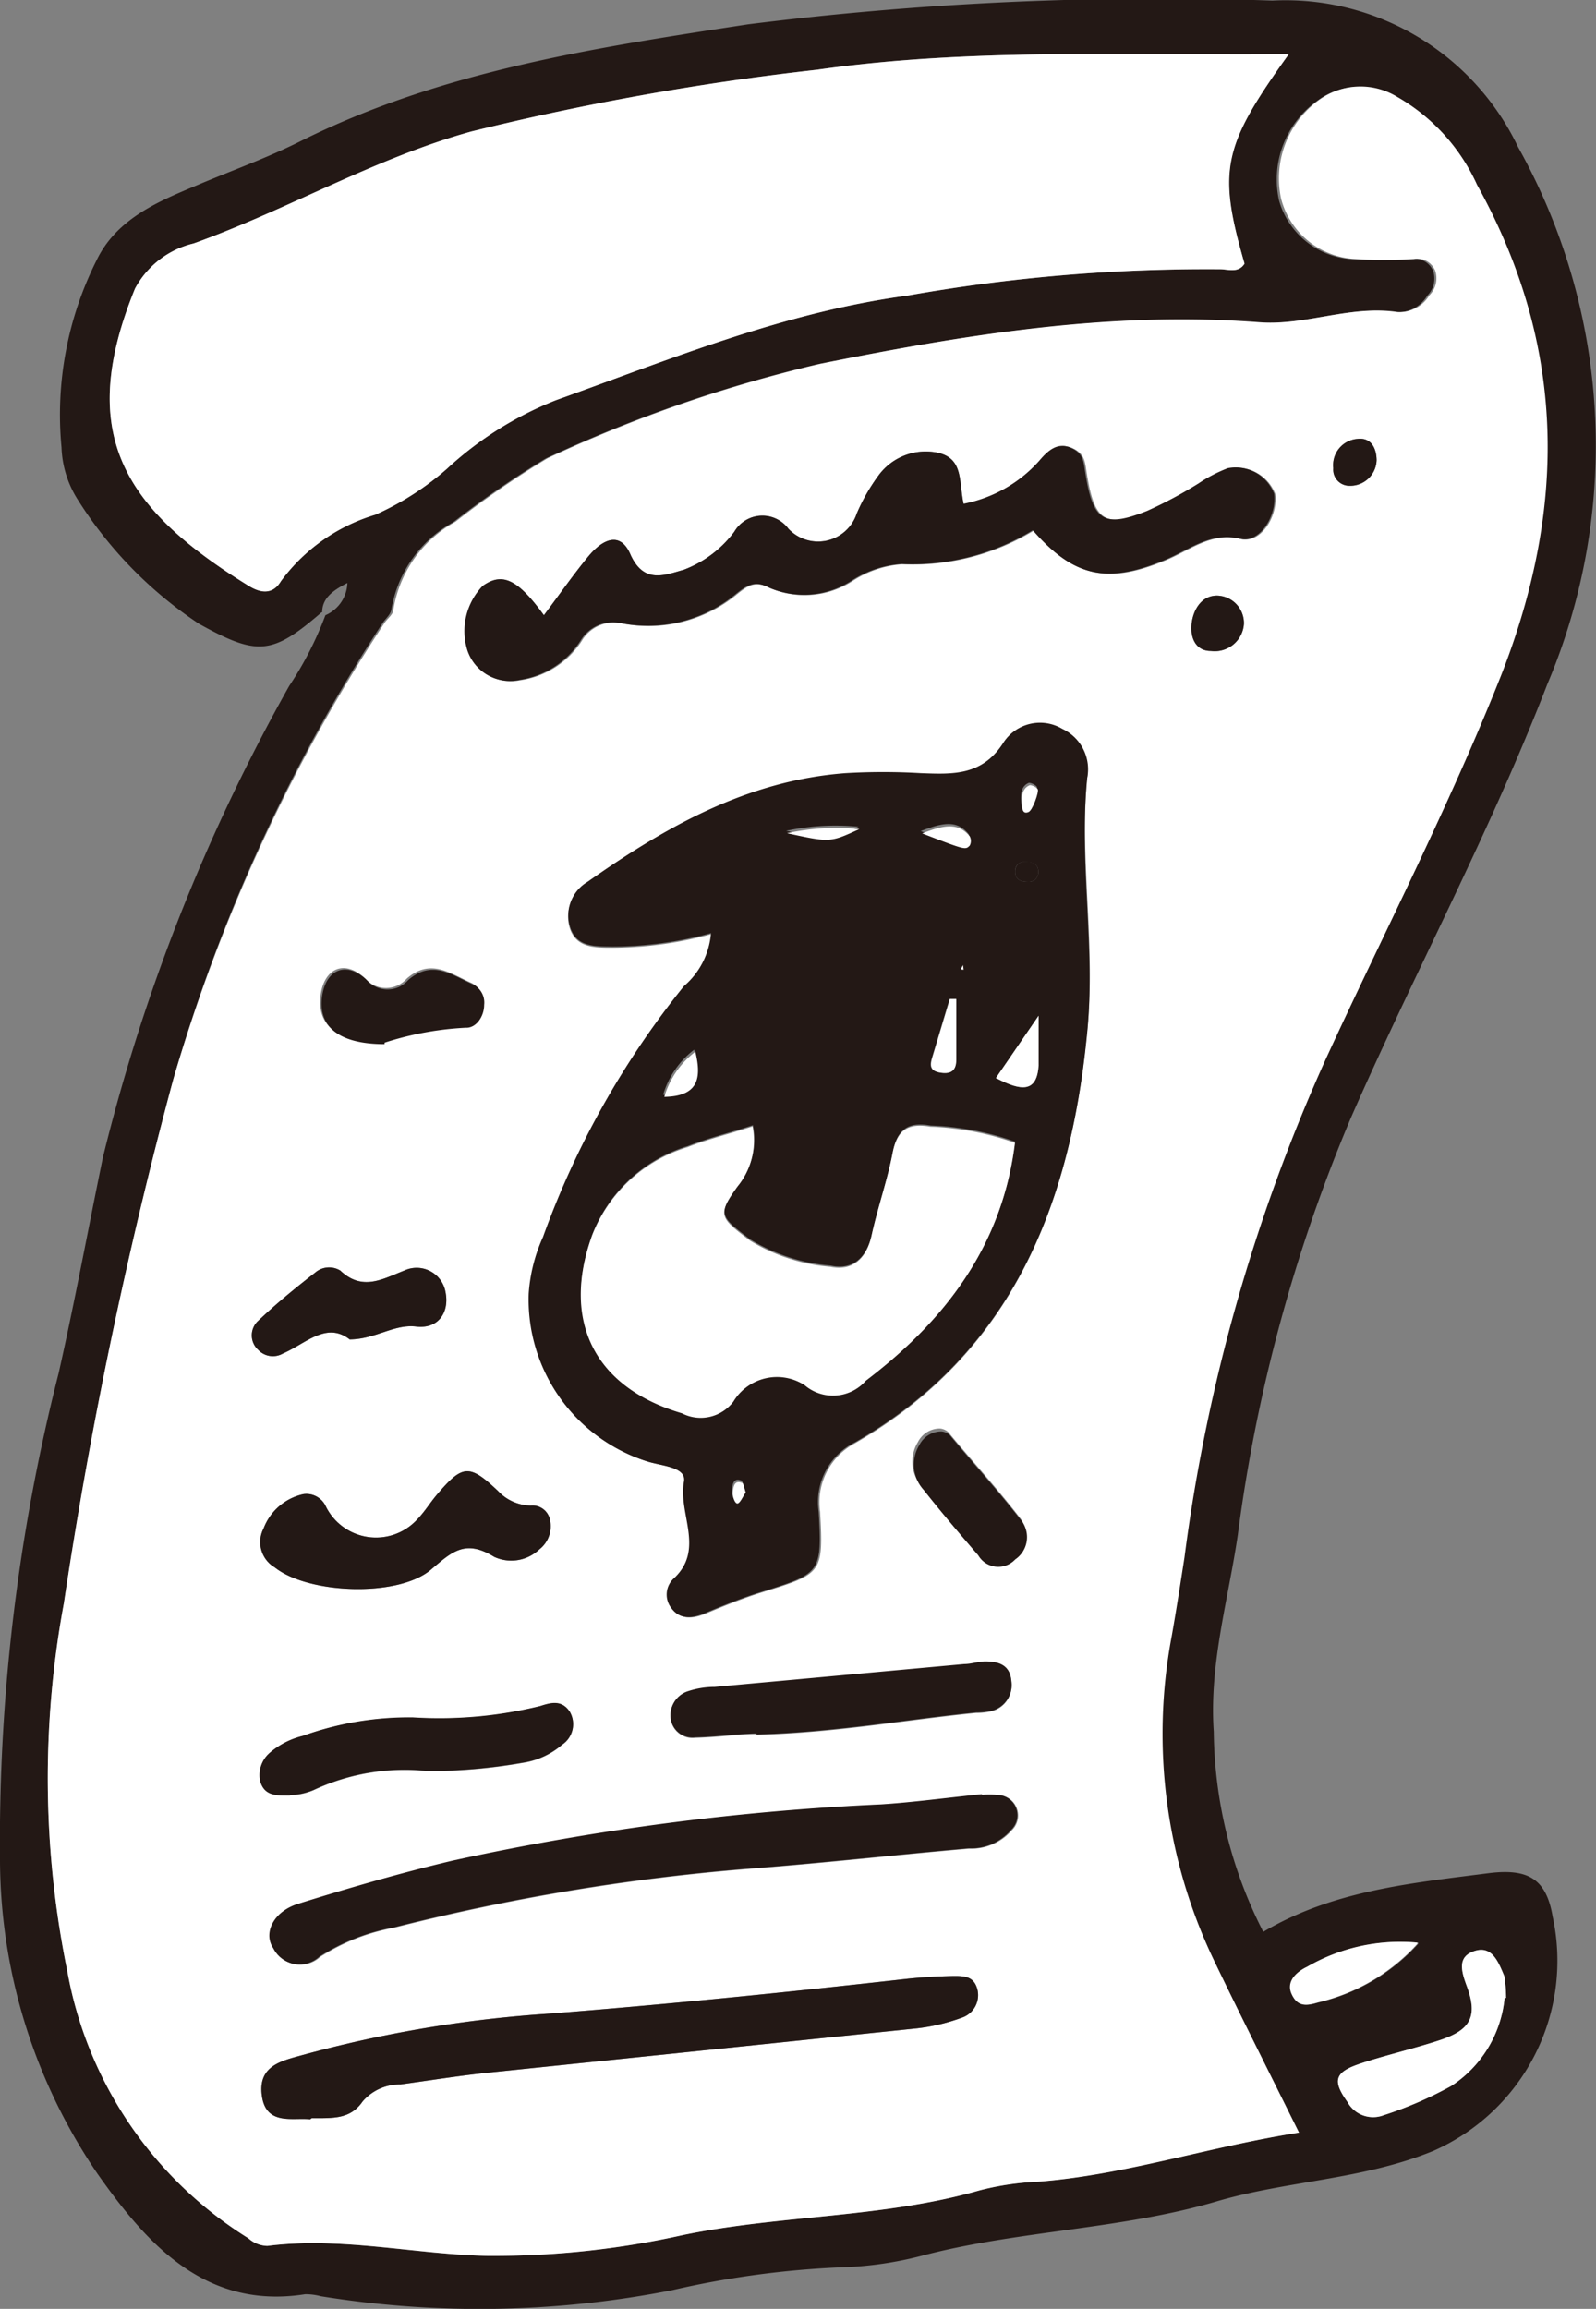
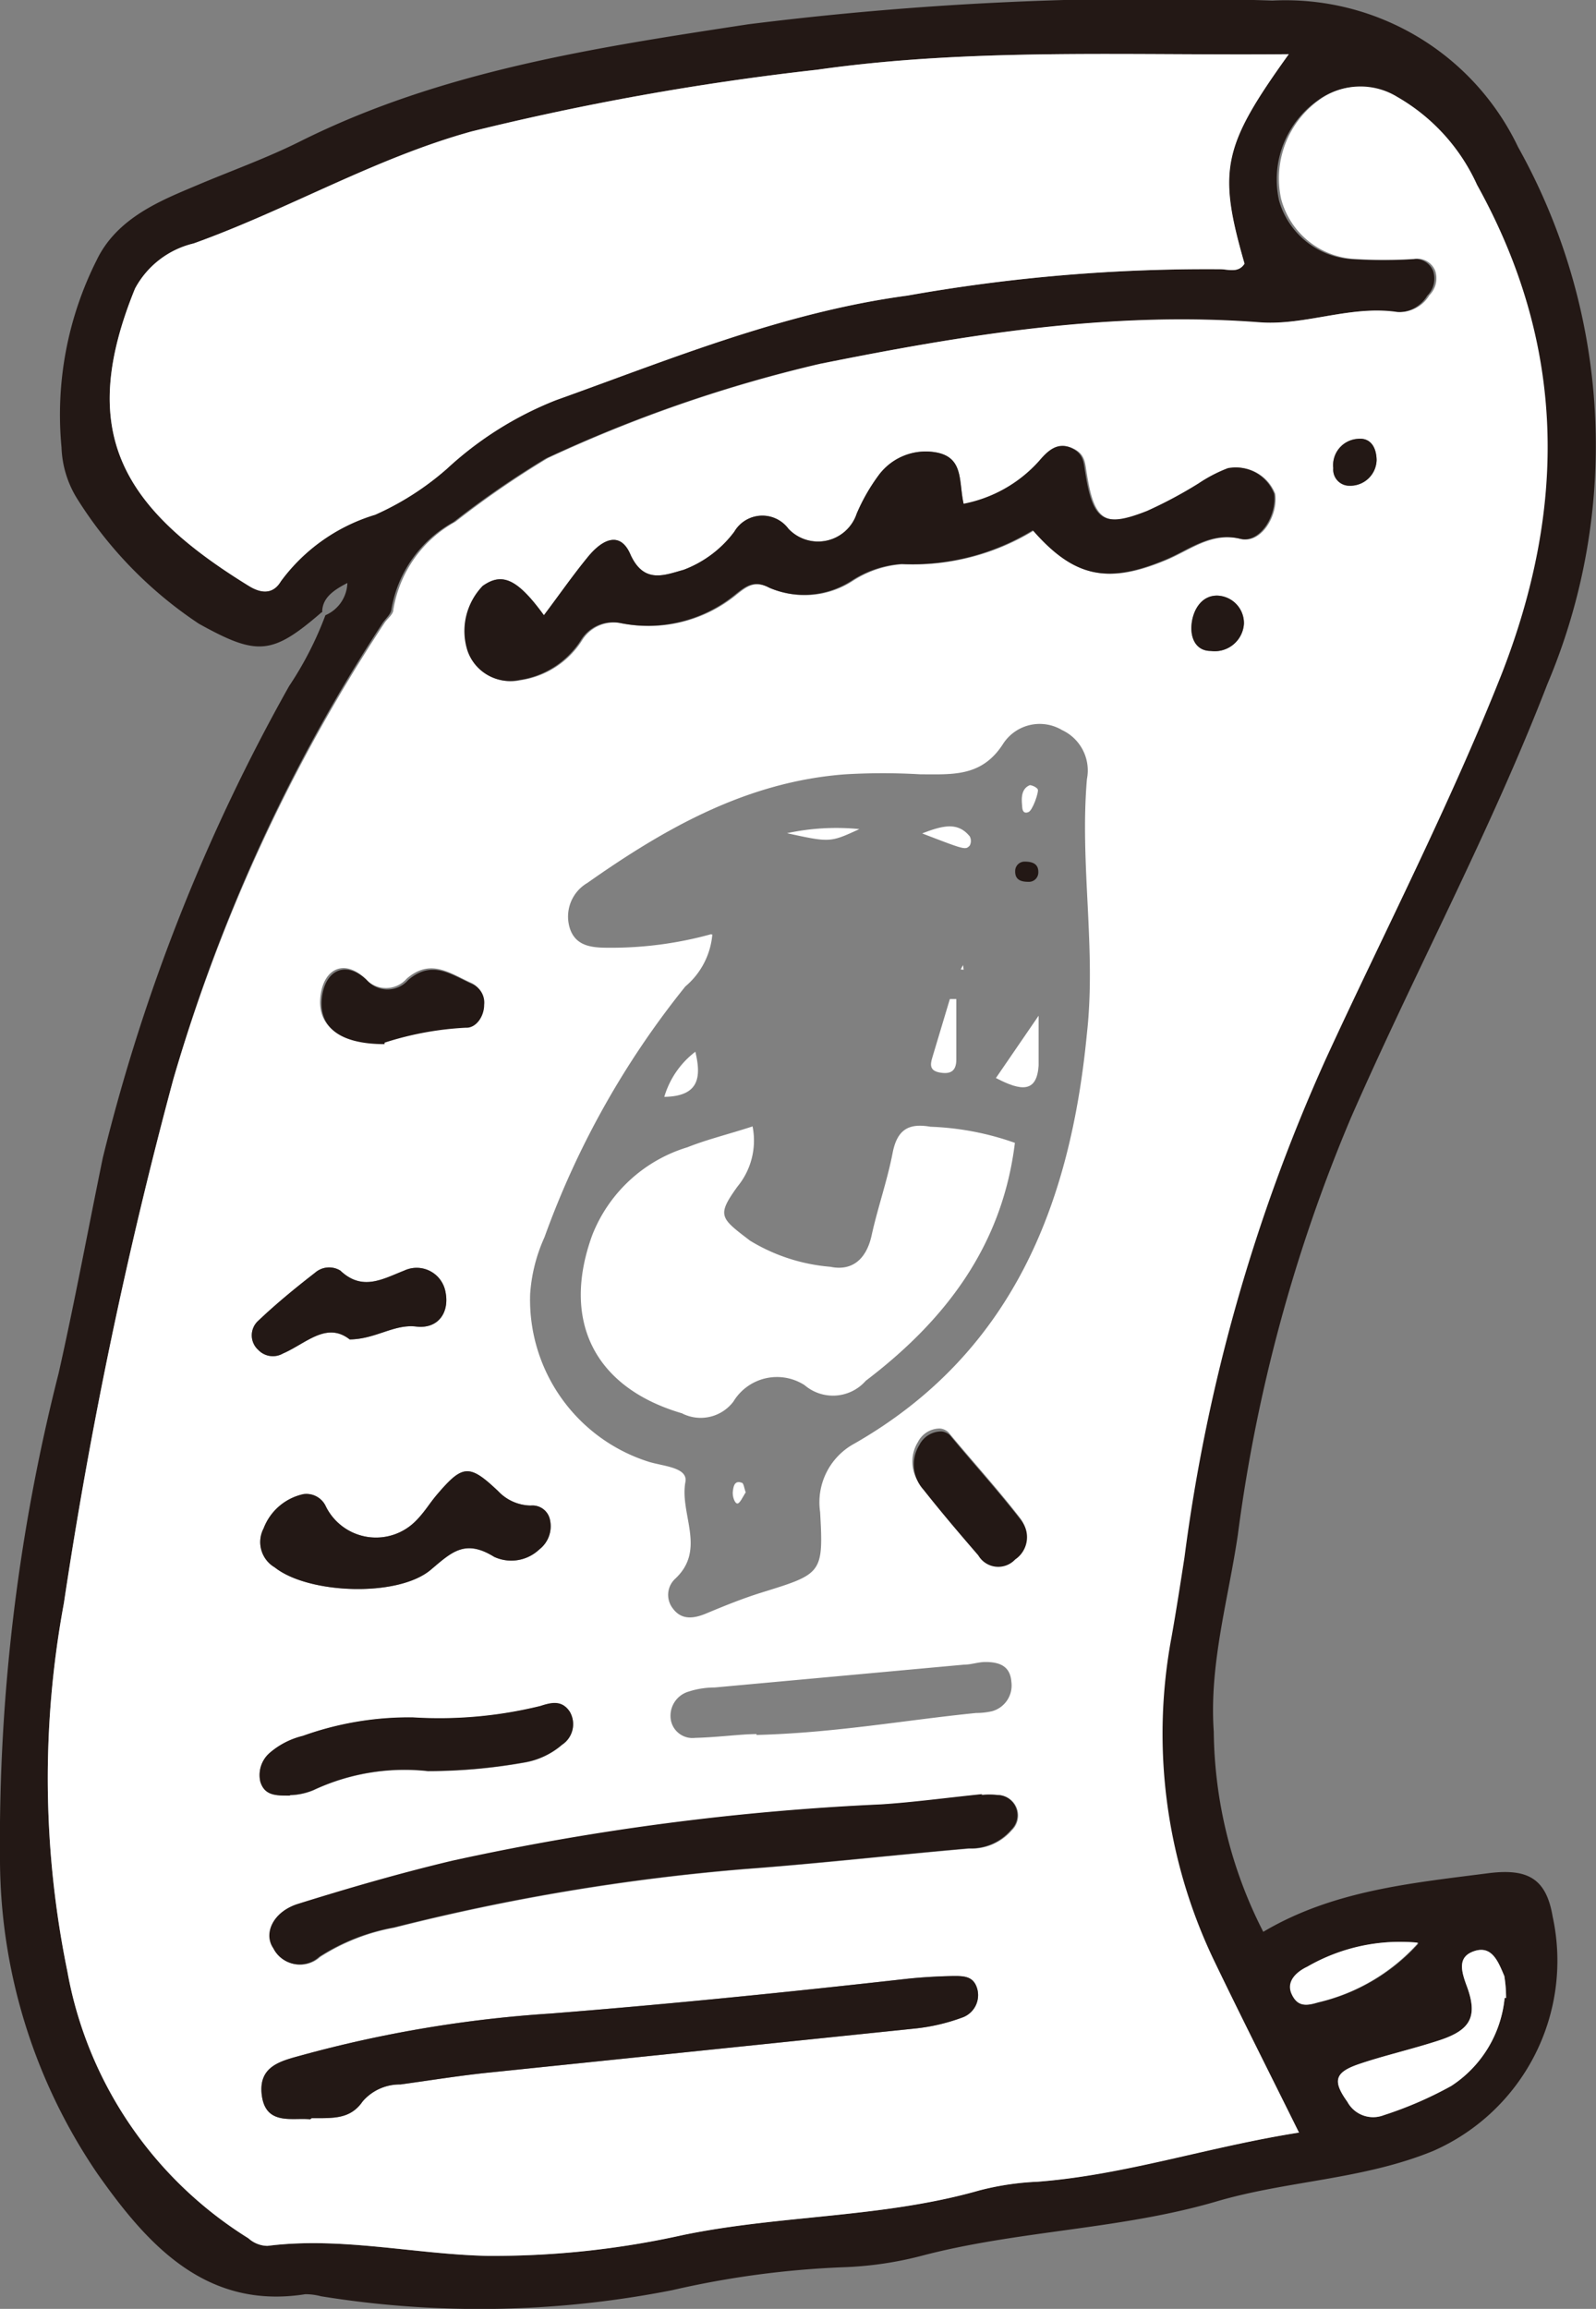
<svg xmlns="http://www.w3.org/2000/svg" viewBox="0 0 54.49 78.81">
  <rect x="0" y="0" width="54.49" height="78.81" fill="#808080" stroke="none" />
  <defs>
    <style>.cls-1{fill:#231815;}.cls-2{fill:#fff;}</style>
  </defs>
  <g id="圖層_2" data-name="圖層 2">
    <g id="圖層_1-2" data-name="圖層 1">
      <path class="cls-1" d="M11,20.9c0-.45.31-.72.86-1A1.24,1.24,0,0,1,11.11,21a11.77,11.77,0,0,1-1.24,2.42,63.88,63.88,0,0,0-6.36,16.1C3,42,2.55,44.44,2,46.88A64.87,64.87,0,0,0,0,63.54,19.1,19.1,0,0,0,3.33,74.2C5,76.57,7,78.85,10.42,78.31a2.05,2.05,0,0,1,.54.07,34,34,0,0,0,12-.21,31.36,31.36,0,0,1,5.8-.78,12.22,12.22,0,0,0,2.7-.39c3.3-.87,6.76-.89,10.05-1.85,2.43-.72,5-.74,7.42-1.73a7.09,7.09,0,0,0,4.08-8c-.22-1.31-.86-1.65-2.2-1.48-2.64.34-5.3.59-7.68,2a15.31,15.31,0,0,1-1.69-6.83c-.16-2.3.49-4.48.82-6.71a54.75,54.75,0,0,1,3.86-14.24c2.19-5,4.75-9.74,6.71-14.81a20.88,20.88,0,0,0-1-18.33,8.8,8.8,0,0,0-8.39-5,112.73,112.73,0,0,0-17.9.81c-5.24.8-10.48,1.59-15.3,4-1.14.57-2.35,1-3.53,1.5S4,7.42,3.3,8.88a11.74,11.74,0,0,0-1.2,6.39A3.54,3.54,0,0,0,2.62,17a14.1,14.1,0,0,0,4.17,4.29c2,1.11,2.5,1.07,4.19-.39M44.35,72.79c-3.13.49-6,1.45-8.94,1.68a9.48,9.48,0,0,0-2,.3c-3.3.94-6.77.83-10.11,1.52A29.74,29.74,0,0,1,16.6,77c-2.49-.06-5-.66-7.47-.34a1,1,0,0,1-.65-.26A13.55,13.55,0,0,1,2.3,67.29a32.78,32.78,0,0,1-.12-12.56,160.21,160.21,0,0,1,3.74-17.9,57.74,57.74,0,0,1,7.14-15.56c.1-.15.27-.29.3-.45a4.2,4.2,0,0,1,2.12-3,31.49,31.49,0,0,1,3.15-2.17,47.63,47.63,0,0,1,9.3-3.22c5-1,10-1.81,15-1.42,1.59.12,3.11-.59,4.71-.35a1.18,1.18,0,0,0,1.09-.57.82.82,0,0,0,.2-.84.66.66,0,0,0-.73-.4,16.83,16.83,0,0,1-2,0,2.76,2.76,0,0,1-2.53-2A3.3,3.3,0,0,1,45,3.42a2.38,2.38,0,0,1,2.67-.09,6.52,6.52,0,0,1,2.72,3c3,5.44,3.09,10.94.83,16.72-1.77,4.49-3.94,8.78-6,13.13a60.08,60.08,0,0,0-4.82,17c-.14.9-.28,1.81-.44,2.71a17.91,17.91,0,0,0,1.47,11.05c.9,1.86,1.83,3.71,2.9,5.87M44,1.85C41.73,5,41.56,5.8,42.49,9c-.2.32-.53.2-.8.19a58.37,58.37,0,0,0-10.71.9c-4.23.57-8.09,2.17-12,3.57A11.9,11.9,0,0,0,15.26,16a9.64,9.64,0,0,1-2.45,1.57,6.22,6.22,0,0,0-3.22,2.27c-.28.47-.7.4-1.11.15C4.13,17.31,2.62,14.73,4.61,9.85a3.07,3.07,0,0,1,2-1.54c3.2-1.15,6.16-2.9,9.47-3.82A91.91,91.91,0,0,1,27.9,2.38C33.18,1.63,38.49,1.9,44,1.85M51.37,68.2a4.05,4.05,0,0,1-1.82,3,13,13,0,0,1-2.31,1A1,1,0,0,1,46,71.74c-.51-.71-.43-1,.38-1.28s1.86-.52,2.77-.82c1.06-.35,1.32-.81.92-1.87-.2-.54-.3-1,.29-1.18s.8.39,1,.86a4.68,4.68,0,0,1,.06.75m-3-1.85a6.62,6.62,0,0,1-3.4,2c-.4.12-.69.15-.89-.28s.15-.76.53-.94a6.33,6.33,0,0,1,3.76-.82" />
      <path class="cls-2" d="M44.35,72.79c-1.07-2.16-2-4-2.9-5.87A17.91,17.91,0,0,1,40,55.87c.16-.9.3-1.81.44-2.71a60.08,60.08,0,0,1,4.82-17c2-4.35,4.22-8.64,6-13.13,2.26-5.78,2.19-11.28-.83-16.72a6.59,6.59,0,0,0-2.72-3,2.4,2.4,0,0,0-2.67.1,3.3,3.3,0,0,0-1.3,3.38,2.76,2.76,0,0,0,2.53,2.05,16.83,16.83,0,0,0,2,0,.66.66,0,0,1,.73.4.82.82,0,0,1-.2.84,1.18,1.18,0,0,1-1.09.57c-1.6-.24-3.12.47-4.71.35-5.1-.39-10.09.43-15,1.42a47.63,47.63,0,0,0-9.3,3.22,31.49,31.49,0,0,0-3.15,2.17,4.2,4.2,0,0,0-2.12,3c0,.16-.2.3-.3.45A57.74,57.74,0,0,0,5.92,36.83a160.21,160.21,0,0,0-3.74,17.9A32.78,32.78,0,0,0,2.3,67.29,13.55,13.55,0,0,0,8.48,76.4a1,1,0,0,0,.65.26c2.51-.32,5,.28,7.47.34a29.74,29.74,0,0,0,6.72-.71c3.34-.69,6.81-.58,10.11-1.52a9.48,9.48,0,0,1,2-.3c3-.23,5.81-1.19,8.94-1.68M24.27,31.89a12.77,12.77,0,0,1-3.4.46c-.56,0-1.17,0-1.4-.62a1.33,1.33,0,0,1,.58-1.59c2.67-1.88,5.46-3.46,8.81-3.71a21.87,21.87,0,0,1,2.56,0c1.1,0,2.11.1,2.84-1.06a1.49,1.49,0,0,1,2-.45,1.52,1.52,0,0,1,.85,1.67c-.25,2.9.32,5.79,0,8.68-.56,5.83-2.54,10.91-7.93,14A2.28,2.28,0,0,0,28,51.61c.12,2.11.06,2.11-2,2.75-.64.2-1.26.45-1.88.71-.43.18-.85.24-1.15-.17a.75.75,0,0,1,.07-1c1.09-1,.16-2.21.36-3.31.1-.52-.8-.54-1.3-.71a5.8,5.8,0,0,1-4-5.71,5.6,5.6,0,0,1,.49-1.94,29.64,29.64,0,0,1,4.81-8.56,2.61,2.61,0,0,0,.92-1.77m8.6-14.69a4.64,4.64,0,0,0,2.6-1.46c.28-.33.61-.66,1.08-.46s.44.52.51.9c.26,1.61.63,1.84,2.1,1.26a14.86,14.86,0,0,0,1.76-.94,4.78,4.78,0,0,1,1-.52,1.4,1.4,0,0,1,1.57.87c.1.76-.49,1.7-1.16,1.54-1-.25-1.73.37-2.54.71-2,.84-3.13.61-4.54-1a7.9,7.9,0,0,1-4.49,1.15,3.57,3.57,0,0,0-1.71.58,3,3,0,0,1-2.81.23c-.5-.27-.78-.06-1.12.21a4.73,4.73,0,0,1-3.93,1,1.28,1.28,0,0,0-1.38.6,3,3,0,0,1-2.09,1.34,1.53,1.53,0,0,1-1.77-1A2.21,2.21,0,0,1,16.48,20c.66-.47,1.18-.25,2.09,1,.52-.69,1-1.38,1.51-2s1.11-.87,1.45-.06c.46,1,1.16.69,1.81.51a3.85,3.85,0,0,0,1.73-1.3,1.11,1.11,0,0,1,1.85-.1,1.39,1.39,0,0,0,2.33-.52A6.48,6.48,0,0,1,30,16.22,2,2,0,0,1,32,15.45c.91.19.73,1,.9,1.75m.63,44.07a3.16,3.16,0,0,1,.55,0,.7.7,0,0,1,.47,1.2,1.81,1.81,0,0,1-1.45.63c-2.54.22-5.08.51-7.63.7a73,73,0,0,0-12,2,7,7,0,0,0-2.54,1,1,1,0,0,1-1.57-.29c-.35-.51,0-1.26.86-1.52,1.73-.54,3.49-1.05,5.26-1.47a86.7,86.7,0,0,1,14.63-1.92c1.09-.07,2.18-.22,3.45-.35M10.59,72.34c-.58-.07-1.51.23-1.65-.81s.7-1.19,1.41-1.39a42.41,42.41,0,0,1,8.44-1.41C22.85,68.41,26.9,68,31,67.54c.48-.05,1-.08,1.46-.09s.77,0,.9.42a.81.81,0,0,1-.52,1,6.57,6.57,0,0,1-1.59.37l-14.51,1.5c-1,.1-2.05.27-3.07.41a1.67,1.67,0,0,0-1.29.58c-.42.61-1,.57-1.74.57M10.36,51a.73.73,0,0,1,.77.43,1.91,1.91,0,0,0,3.08.47,9.37,9.37,0,0,0,.68-.85c.9-1.06,1.12-1.1,2.12-.15a1.56,1.56,0,0,0,1.11.49.61.61,0,0,1,.66.5,1,1,0,0,1-.37,1,1.39,1.39,0,0,1-1.54.25c-1-.62-1.46-.15-2.16.44-1.12.95-4.19.83-5.33-.08A1,1,0,0,1,9,52.17,1.88,1.88,0,0,1,10.36,51m15.47,8.19c-.53,0-1.31.11-2.1.13a.75.75,0,0,1-.82-.58.86.86,0,0,1,.6-1,2.91,2.91,0,0,1,.89-.14l8.52-.78c.24,0,.48-.09.72-.09.46,0,.85.12.89.68a.91.91,0,0,1-.66,1,2.42,2.42,0,0,1-.54.06c-2.41.24-4.81.68-7.5.75M9.89,61.29c-.48,0-.85,0-1-.46a1,1,0,0,1,.33-1,2.71,2.71,0,0,1,1.12-.57,10.72,10.72,0,0,1,3.76-.63,14.47,14.47,0,0,0,4.35-.39c.37-.12.73-.21,1,.19a.84.84,0,0,1-.26,1.13,2.65,2.65,0,0,1-1.31.61,18.84,18.84,0,0,1-3.27.29,7.33,7.33,0,0,0-3.91.65,2.21,2.21,0,0,1-.79.17M12,45.77c-.82-.71-1.53.08-2.34.43a.69.69,0,0,1-.84-.12.67.67,0,0,1,0-1c.61-.58,1.27-1.12,1.94-1.64a.73.73,0,0,1,.86-.07c.75.71,1.44.29,2.18,0a1,1,0,0,1,1.41.73c.14.69-.24,1.27-1,1.18s-1.38.43-2.27.44m1.14-10.13c-1.59,0-2.25-.62-2.14-1.58s.82-1.28,1.53-.61a.94.94,0,0,0,1.42,0c.8-.69,1.46-.19,2.16.13a.69.69,0,0,1,.43.72c0,.4-.28.8-.63.78a10.72,10.72,0,0,0-2.77.51m19,13.22c.1,0,.24.06.31.14.83,1,1.67,1.92,2.45,2.93a.92.92,0,0,1-.23,1.3.79.79,0,0,1-1.26-.14c-.64-.74-1.27-1.48-1.87-2.24a1.28,1.28,0,0,1-.14-1.53.84.84,0,0,1,.74-.46M42.47,21.29a1,1,0,0,1-1.13.93c-.49,0-.7-.41-.66-.89s.32-1,.87-1a.94.94,0,0,1,.92.92M47,15.68a.9.9,0,0,1-.93.9.55.55,0,0,1-.55-.6.9.9,0,0,1,.83-1c.43-.05.64.27.65.72" />
      <path class="cls-2" d="M44,1.85C41.74,5,41.57,5.8,42.49,9c-.2.32-.54.2-.8.19a58.37,58.37,0,0,0-10.71.9c-4.23.57-8.09,2.17-12,3.57A11.9,11.9,0,0,0,15.26,16a9.64,9.64,0,0,1-2.45,1.57,6.22,6.22,0,0,0-3.22,2.27c-.28.47-.7.41-1.11.15C4.13,17.31,2.62,14.73,4.61,9.85a3.08,3.08,0,0,1,2-1.54c3.21-1.15,6.17-2.9,9.48-3.82A91.91,91.91,0,0,1,27.9,2.38C33.18,1.63,38.49,1.9,44,1.85" />
      <path class="cls-2" d="M51.37,68.2a4.05,4.05,0,0,1-1.82,3,13,13,0,0,1-2.31,1A1,1,0,0,1,46,71.74c-.51-.71-.43-1,.38-1.28s1.86-.52,2.77-.82c1.06-.35,1.32-.81.92-1.87-.2-.54-.3-1,.29-1.18s.8.39,1,.86a4.68,4.68,0,0,1,.06.75" />
      <path class="cls-2" d="M48.39,66.35a6.62,6.62,0,0,1-3.4,2c-.4.12-.69.15-.89-.28s.15-.76.53-.94a6.33,6.33,0,0,1,3.76-.82" />
-       <path class="cls-1" d="M24.27,31.89a2.65,2.65,0,0,1-.92,1.77,29.64,29.64,0,0,0-4.81,8.56,5.6,5.6,0,0,0-.49,1.94,5.8,5.8,0,0,0,4,5.71c.5.17,1.4.19,1.3.71-.2,1.1.73,2.32-.36,3.31a.75.75,0,0,0-.07,1c.3.41.72.35,1.15.17.62-.26,1.24-.51,1.88-.71,2.06-.64,2.12-.64,2-2.75a2.28,2.28,0,0,1,1.24-2.37c5.39-3.09,7.37-8.17,7.93-14,.28-2.89-.29-5.78,0-8.68a1.52,1.52,0,0,0-.85-1.67,1.49,1.49,0,0,0-2,.45c-.73,1.16-1.74,1.1-2.84,1.06a21.87,21.87,0,0,0-2.56,0c-3.35.25-6.14,1.83-8.81,3.71a1.33,1.33,0,0,0-.58,1.59c.23.64.84.61,1.4.62a12.77,12.77,0,0,0,3.4-.46m1.42,6.54a2.47,2.47,0,0,1-.51,2.07c-.72,1-.59,1.07.43,1.85a6.24,6.24,0,0,0,2.75.89c.76.16,1.23-.29,1.4-1.08.21-.95.54-1.88.72-2.83.16-.78.55-1,1.29-.87a9.6,9.6,0,0,1,2.88.55c-.43,3.52-2.38,6.06-5.09,8.12a1.49,1.49,0,0,1-2.09.15,1.74,1.74,0,0,0-2.43.56,1.4,1.4,0,0,1-1.76.4c-3-.88-4.12-3.17-3.06-6.08a5.07,5.07,0,0,1,3.25-3c.68-.27,1.39-.44,2.22-.71M34,36.8l1.46-2.13c0,.67,0,1.19,0,1.7-.06.93-.59.88-1.45.43m-1.37-2.63c0,.68,0,1.36,0,2,0,.41-.22.5-.56.44s-.34-.25-.26-.51l.6-2,.22,0m-10,3.27a3,3,0,0,1,1.06-1.54c.22.91.1,1.52-1.06,1.54m8.79-9c.75-.29,1.24-.39,1.64.1a.34.34,0,0,1,0,.31c-.15.16-.16.15-1.63-.41m3.64-.73c-.12.05-.2,0-.21-.17s-.09-.61.26-.75c.06,0,.22.06.27.14s-.18.74-.32.78m-8.24.72a8,8,0,0,1,2.47-.14c-1,.46-1,.46-2.47.14m-1.41,22.5c-.09.13-.2.39-.29.38s-.17-.25-.15-.41.05-.39.3-.3c.07,0,.09.2.14.33M35.11,30.1c-.24,0-.46-.06-.45-.37a.3.3,0,0,1,.33-.31c.25,0,.47.06.46.36a.32.32,0,0,1-.34.32m-2.3,3h.09l0-.16Z" />
      <path class="cls-1" d="M32.87,17.2a4.64,4.64,0,0,0,2.6-1.46c.28-.33.61-.66,1.08-.46s.44.52.51.9c.26,1.61.63,1.84,2.1,1.26a14.86,14.86,0,0,0,1.76-.94,5,5,0,0,1,1-.52,1.41,1.41,0,0,1,1.58.87c.1.76-.49,1.7-1.16,1.54-1-.25-1.73.37-2.54.71-2,.84-3.13.61-4.54-1a7.9,7.9,0,0,1-4.49,1.15,3.57,3.57,0,0,0-1.71.58,3,3,0,0,1-2.8.23c-.51-.27-.79-.06-1.13.21a4.73,4.73,0,0,1-3.93,1,1.28,1.28,0,0,0-1.38.6,3,3,0,0,1-2.09,1.34,1.53,1.53,0,0,1-1.77-1A2.21,2.21,0,0,1,16.48,20c.66-.47,1.18-.25,2.09,1,.52-.69,1-1.38,1.51-2s1.11-.87,1.45-.06c.46,1,1.16.69,1.81.51a3.85,3.85,0,0,0,1.73-1.3,1.11,1.11,0,0,1,1.85-.1,1.39,1.39,0,0,0,2.33-.52A6.48,6.48,0,0,1,30,16.22,2,2,0,0,1,32,15.45c.91.19.73,1,.9,1.75" />
      <path class="cls-1" d="M33.5,61.27a2.59,2.59,0,0,1,.55,0,.69.69,0,0,1,.47,1.19,1.81,1.81,0,0,1-1.45.63c-2.54.22-5.08.51-7.63.7a73,73,0,0,0-12,2,7,7,0,0,0-2.54,1,1,1,0,0,1-1.57-.29c-.35-.51,0-1.26.86-1.52,1.73-.54,3.49-1.05,5.26-1.47a86.7,86.7,0,0,1,14.63-1.92c1.09-.07,2.18-.22,3.45-.35" />
      <path class="cls-1" d="M10.59,72.34c-.58-.07-1.51.23-1.65-.81s.7-1.19,1.41-1.39a42.41,42.41,0,0,1,8.44-1.41C22.85,68.41,26.9,68,31,67.54c.48-.05,1-.08,1.46-.09s.77,0,.9.42a.81.81,0,0,1-.52,1,6.57,6.57,0,0,1-1.59.37l-14.51,1.5c-1,.1-2.05.27-3.07.41a1.67,1.67,0,0,0-1.29.58c-.42.61-1,.57-1.74.57" />
      <path class="cls-1" d="M10.36,51a.73.73,0,0,1,.77.43,1.91,1.91,0,0,0,3.08.47c.26-.25.44-.57.68-.85.9-1.06,1.12-1.1,2.12-.15a1.56,1.56,0,0,0,1.11.49.61.61,0,0,1,.66.5,1,1,0,0,1-.37,1,1.39,1.39,0,0,1-1.54.25c-1-.62-1.46-.15-2.16.44-1.12.95-4.19.83-5.33-.08A1,1,0,0,1,9,52.17,1.88,1.88,0,0,1,10.36,51" />
-       <path class="cls-1" d="M25.83,59.17c-.53,0-1.31.11-2.1.13a.75.75,0,0,1-.82-.58.86.86,0,0,1,.6-1,2.91,2.91,0,0,1,.89-.14l8.52-.78c.24,0,.48-.09.72-.09.46,0,.85.12.89.68a.91.91,0,0,1-.66,1,2.42,2.42,0,0,1-.54.06c-2.41.24-4.81.68-7.5.75" />
      <path class="cls-1" d="M9.89,61.29c-.48,0-.85,0-1-.47a1,1,0,0,1,.33-1,2.71,2.71,0,0,1,1.12-.57,10.72,10.72,0,0,1,3.76-.63,14.47,14.47,0,0,0,4.35-.39c.37-.12.73-.21,1,.19a.84.84,0,0,1-.26,1.13,2.65,2.65,0,0,1-1.31.61,18.84,18.84,0,0,1-3.27.29,7.33,7.33,0,0,0-3.91.65,2.21,2.21,0,0,1-.79.17" />
      <path class="cls-1" d="M12,45.77c-.82-.71-1.53.08-2.34.43a.69.69,0,0,1-.84-.12.67.67,0,0,1,0-1c.61-.58,1.27-1.12,1.94-1.64a.73.73,0,0,1,.86-.07c.75.71,1.44.29,2.18,0a1,1,0,0,1,1.41.73c.14.69-.24,1.27-1,1.18s-1.38.43-2.27.44" />
      <path class="cls-1" d="M13.13,35.64c-1.59,0-2.25-.62-2.14-1.58s.82-1.28,1.53-.61a.94.94,0,0,0,1.42,0c.8-.69,1.46-.19,2.16.13a.69.69,0,0,1,.43.72c0,.4-.28.8-.63.78a10.72,10.72,0,0,0-2.77.51" />
      <path class="cls-1" d="M32.13,48.86c.1,0,.24.06.31.14.83,1,1.67,1.92,2.45,2.93a.92.92,0,0,1-.23,1.3.79.79,0,0,1-1.26-.14c-.64-.74-1.27-1.48-1.87-2.24a1.28,1.28,0,0,1-.14-1.53.84.84,0,0,1,.74-.46" />
      <path class="cls-1" d="M42.47,21.29a1,1,0,0,1-1.13.93c-.49,0-.7-.41-.66-.89s.32-1,.87-1a.94.94,0,0,1,.92.92" />
      <path class="cls-1" d="M47,15.68a.9.9,0,0,1-.93.9.55.55,0,0,1-.55-.6.9.9,0,0,1,.83-1c.43-.05.64.27.65.72" />
      <path class="cls-2" d="M25.69,38.43a2.47,2.47,0,0,1-.51,2.07c-.72,1-.59,1.07.43,1.85a6.24,6.24,0,0,0,2.74.89c.77.16,1.24-.29,1.41-1.08.21-.95.54-1.88.72-2.83.16-.78.55-1,1.29-.87a9.6,9.6,0,0,1,2.88.55c-.43,3.52-2.38,6.06-5.09,8.12a1.49,1.49,0,0,1-2.09.15,1.74,1.74,0,0,0-2.43.56,1.4,1.4,0,0,1-1.76.4c-3-.88-4.12-3.17-3.06-6.08a5.07,5.07,0,0,1,3.25-3c.68-.27,1.39-.44,2.22-.71" />
      <path class="cls-2" d="M34,36.8l1.46-2.13c0,.67,0,1.19,0,1.7-.06.93-.59.88-1.45.43" />
      <path class="cls-2" d="M32.65,34.17c0,.68,0,1.36,0,2,0,.41-.22.5-.56.44s-.34-.25-.26-.51l.6-2,.22,0" />
      <path class="cls-2" d="M22.68,37.44a3,3,0,0,1,1.06-1.54c.22.91.1,1.52-1.06,1.54" />
      <path class="cls-2" d="M31.48,28.45c.74-.29,1.23-.39,1.63.1a.34.34,0,0,1,0,.31c-.15.16-.16.15-1.62-.41" />
      <path class="cls-2" d="M35.11,27.72c-.12.05-.2,0-.21-.17s-.09-.61.26-.75c.06,0,.22.06.27.14s-.18.74-.32.78" />
      <path class="cls-2" d="M26.87,28.44a8,8,0,0,1,2.47-.14c-1,.46-1,.46-2.47.14" />
      <path class="cls-2" d="M25.46,50.94c-.09.13-.2.39-.29.38s-.17-.25-.15-.41.05-.39.3-.3c.07,0,.09.2.14.33" />
      <path class="cls-1" d="M35.11,30.1c-.24,0-.46-.06-.45-.37a.32.32,0,0,1,.33-.32c.25,0,.47.07.46.37a.32.32,0,0,1-.34.32" />
      <polygon class="cls-2" points="32.88 32.94 32.8 33.09 32.9 33.1 32.88 32.94" />
    </g>
  </g>
</svg>